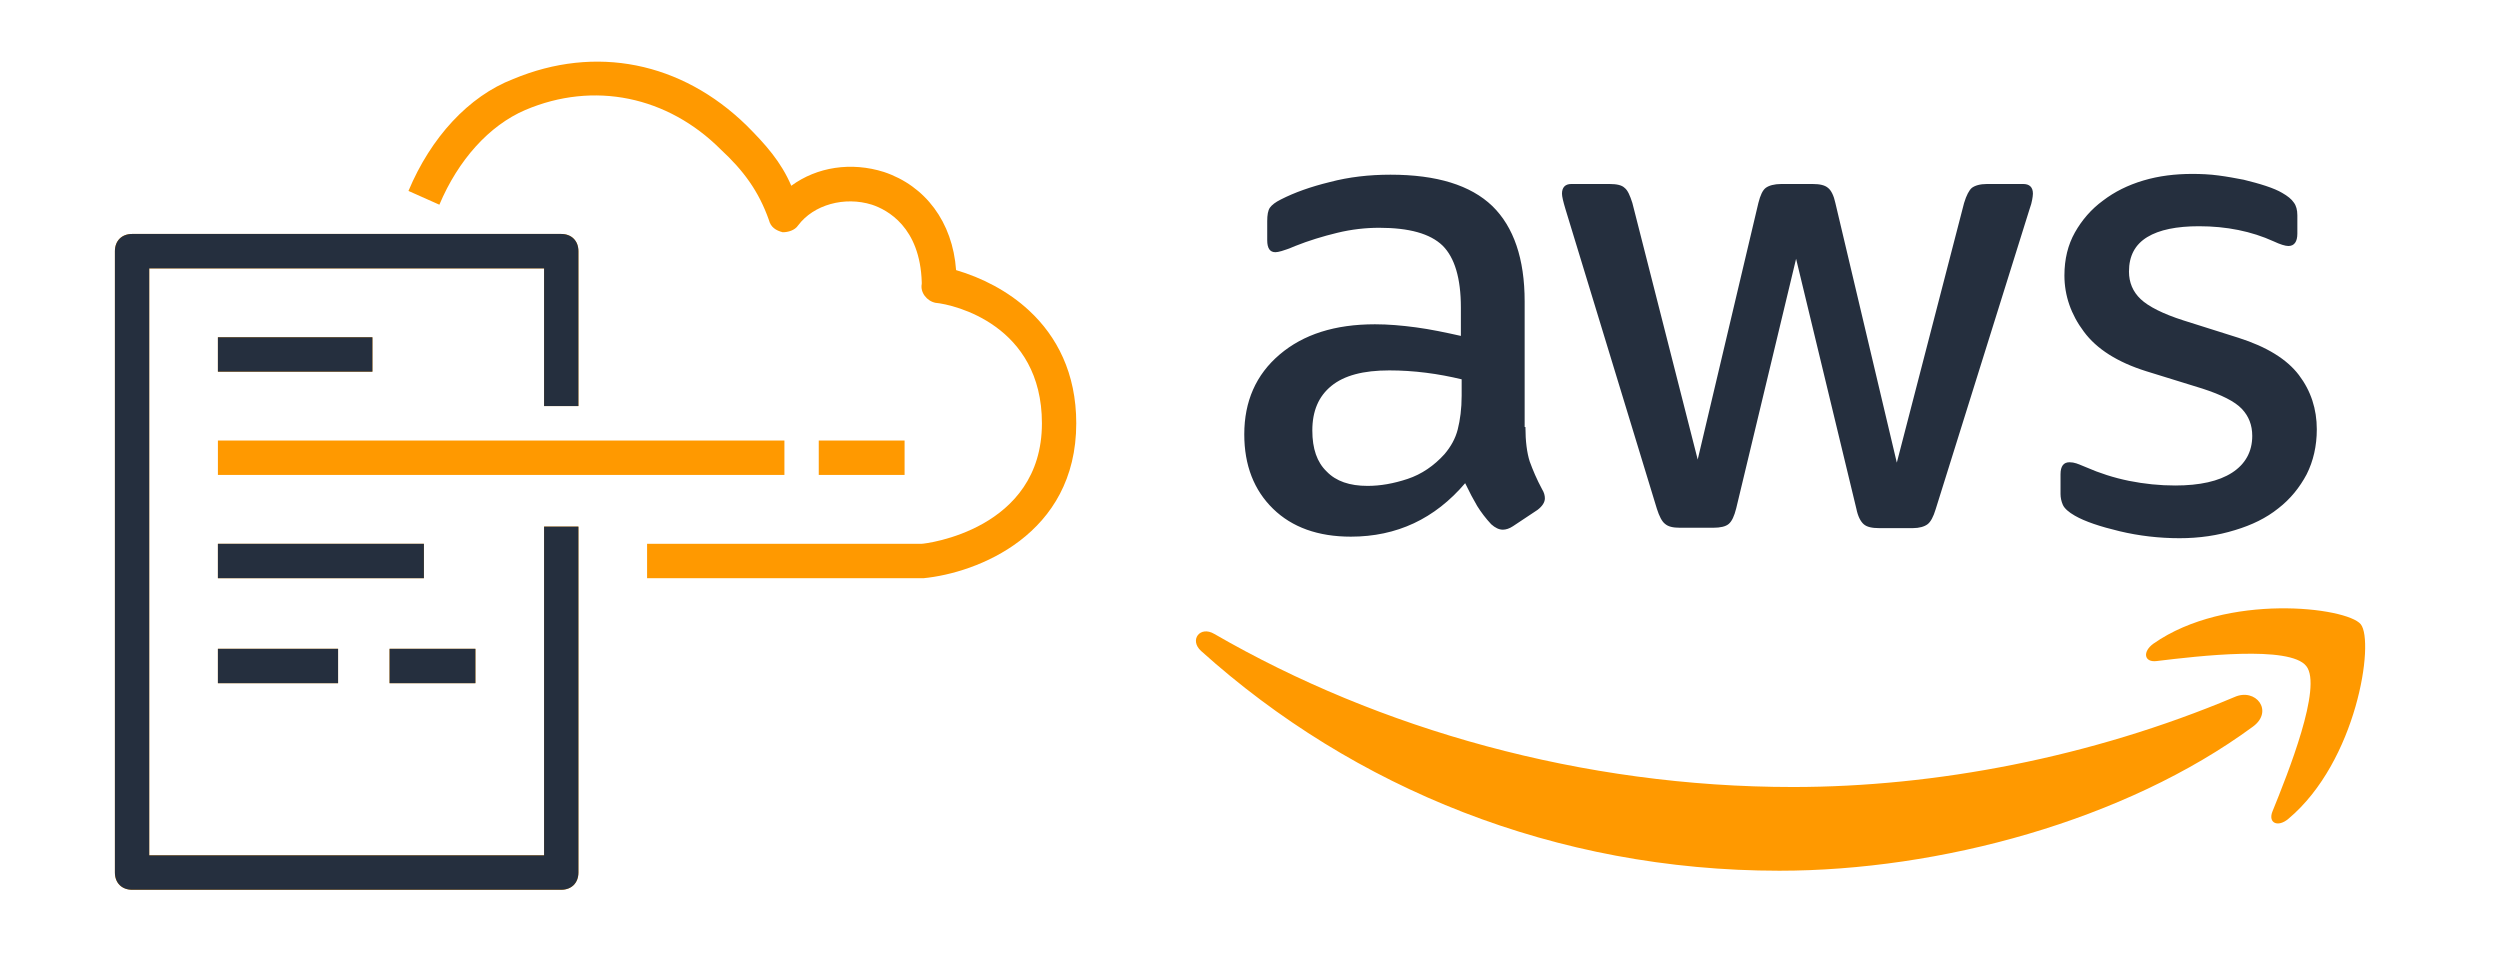
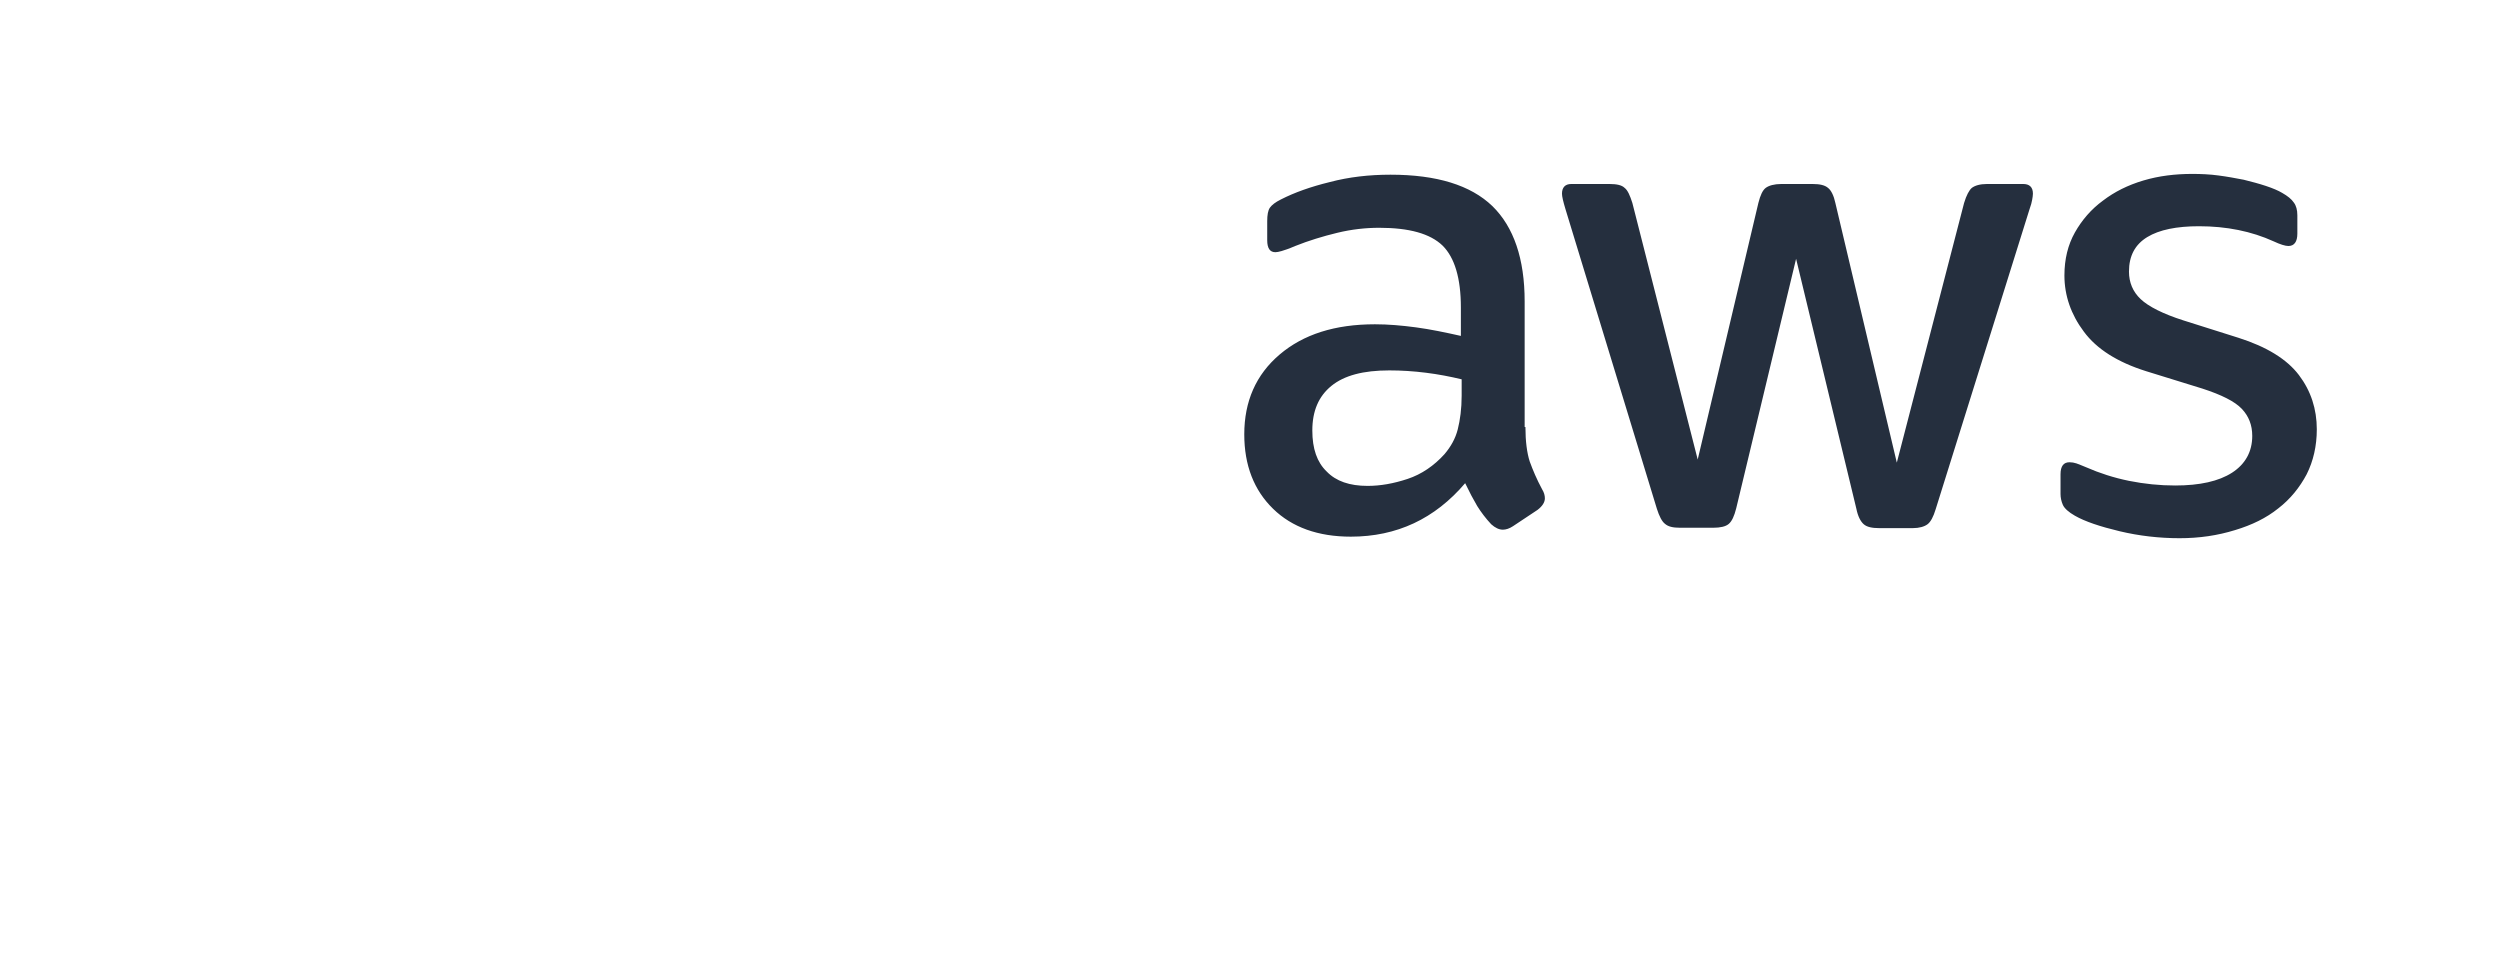
<svg xmlns="http://www.w3.org/2000/svg" xmlns:ns1="http://www.serif.com/" width="100%" height="100%" viewBox="0 0 99 38" version="1.1" xml:space="preserve" style="fill-rule:evenodd;clip-rule:evenodd;stroke-linejoin:round;stroke-miterlimit:2;">
  <g id="Artboard1" transform="matrix(0.939,0,0,0.756,-0.405,-0.102)">
-     <rect x="0.432" y="0.135" width="104.567" height="50.081" style="fill:none;" />
    <g id="Icon-Architecture_x2F_64_x2F_Arch_x5F_AWS-CloudFormation_x5F_64" transform="matrix(0.985,0,0,1.322,0.496,-8.561)">
      <g id="AWS-CloudFormation_Icon_64_Squid" transform="matrix(0.735,0,0,0.682,4.266,8.346)">
-         <path d="M41.8,25L46.8,25L46.8,23L41.8,23L41.8,25ZM16.8,37.1L21.8,37.1L21.8,35.1L16.8,35.1L16.8,37.1ZM6.8,37.1L13.8,37.1L13.8,35.1L6.8,35.1L6.8,37.1ZM6.8,31L18.8,31L18.8,29L6.8,29L6.8,31ZM6.8,19L15.8,19L15.8,17L6.8,17L6.8,19ZM6.8,25L39.8,25L39.8,23L6.8,23L6.8,25ZM25.8,47.1L2.8,47.1L2.8,13L25.8,13L25.8,21L27.8,21L27.8,12C27.8,11.4 27.4,11 26.8,11L1.8,11C1.2,11 0.8,11.4 0.8,12L0.8,48.1C0.8,48.7 1.2,49.1 1.8,49.1L26.8,49.1C27.4,49.1 27.8,48.7 27.8,48.1L27.8,28L25.8,28L25.8,47.1ZM56.8,22C56.8,28.5 51,30.7 47.9,31L31.8,31L31.8,29L47.8,29C48,29 54.8,28.2 54.8,22C54.8,16.3 49.7,15.1 48.6,15C48.1,14.9 47.7,14.4 47.8,13.9L47.8,13.8C47.7,10.6 45.8,9.6 44.9,9.3C43.3,8.8 41.5,9.3 40.6,10.5C40.4,10.8 40,10.9 39.7,10.9C39.3,10.8 39,10.6 38.9,10.2C38.3,8.5 37.4,7.3 36.1,6.1C33,3 28.7,2.1 24.7,3.8C22.6,4.7 20.8,6.7 19.7,9.3L17.9,8.5C19.2,5.4 21.4,3 24,2C28.8,0 33.8,1 37.6,4.7C38.7,5.8 39.6,6.8 40.2,8.2C41.7,7.1 43.7,6.8 45.6,7.4C48,8.2 49.6,10.3 49.8,13.1C51.288,13.538 52.813,14.3 54.059,15.456C55.661,16.941 56.8,19.075 56.8,22Z" style="fill:rgb(255,153,0);" />
-       </g>
+         </g>
      <g id="AWS-CloudFormation_Icon_64_Squid1" ns1:id="AWS-CloudFormation_Icon_64_Squid" transform="matrix(0.735,0,0,0.682,4.266,8.346)">
-         <path d="M16.8,37.1L21.8,37.1L21.8,35.1L16.8,35.1L16.8,37.1ZM6.8,37.1L13.8,37.1L13.8,35.1L6.8,35.1L6.8,37.1ZM6.8,31L18.8,31L18.8,29L6.8,29L6.8,31ZM6.8,19L15.8,19L15.8,17L6.8,17L6.8,19ZM6.8,25L6.8,23L6.8,25ZM25.8,47.1L2.8,47.1L2.8,13L25.8,13L25.8,21L27.8,21L27.8,12C27.8,11.4 27.4,11 26.8,11L1.8,11C1.2,11 0.8,11.4 0.8,12L0.8,48.1C0.8,48.7 1.2,49.1 1.8,49.1L26.8,49.1C27.4,49.1 27.8,48.7 27.8,48.1L27.8,28L25.8,28L25.8,47.1Z" style="fill:rgb(37,47,62);" />
-       </g>
+         </g>
    </g>
    <g id="aws.svg" transform="matrix(0.164,0,0,0.203,76.259,24.551)">
      <g transform="matrix(1,0,0,1,-162.5,-111.5)">
        <g>
          <path d="M92.4,101.4C92.4,105.1 92.8,108.1 93.5,110.3C94.3,112.5 95.3,114.9 96.7,117.5C97.2,118.3 97.4,119.1 97.4,119.8C97.4,120.8 96.8,121.8 95.5,122.8L89.2,127C88.3,127.6 87.4,127.9 86.6,127.9C85.6,127.9 84.6,127.4 83.6,126.5C82.2,125 81,123.4 80,121.8C79,120.1 78,118.2 76.9,115.9C69.1,125.1 59.3,129.7 47.5,129.7C39.1,129.7 32.4,127.3 27.5,122.5C22.6,117.7 20.1,111.3 20.1,103.3C20.1,94.8 23.1,87.9 29.2,82.7C35.3,77.5 43.4,74.9 53.7,74.9C57.1,74.9 60.6,75.2 64.3,75.7C68,76.2 71.8,77 75.8,77.9L75.8,70.6C75.8,63 74.2,57.7 71.1,54.6C67.9,51.5 62.5,50 54.8,50C51.3,50 47.7,50.4 44,51.3C40.3,52.2 36.7,53.3 33.2,54.7C31.6,55.4 30.4,55.8 29.7,56C29,56.2 28.5,56.3 28.1,56.3C26.7,56.3 26,55.3 26,53.2L26,48.3C26,46.7 26.2,45.5 26.7,44.8C27.2,44.1 28.1,43.4 29.5,42.7C33,40.9 37.2,39.4 42.1,38.2C47,36.9 52.2,36.3 57.7,36.3C69.6,36.3 78.3,39 83.9,44.4C89.4,49.8 92.2,58 92.2,69L92.2,101.4L92.4,101.4ZM51.8,116.6C55.1,116.6 58.5,116 62.1,114.8C65.7,113.6 68.9,111.4 71.6,108.4C73.2,106.5 74.4,104.4 75,102C75.6,99.6 76,96.7 76,93.3L76,89.1C73.1,88.4 70,87.8 66.8,87.4C63.6,87 60.5,86.8 57.4,86.8C50.7,86.8 45.8,88.1 42.5,90.8C39.2,93.5 37.6,97.3 37.6,102.3C37.6,107 38.8,110.5 41.3,112.9C43.7,115.4 47.2,116.6 51.8,116.6ZM132.1,127.4C130.3,127.4 129.1,127.1 128.3,126.4C127.5,125.8 126.8,124.4 126.2,122.5L102.7,45.2C102.1,43.2 101.8,41.9 101.8,41.2C101.8,39.6 102.6,38.7 104.2,38.7L114,38.7C115.9,38.7 117.2,39 117.9,39.7C118.7,40.3 119.3,41.7 119.9,43.6L136.7,109.8L152.3,43.6C152.8,41.6 153.4,40.3 154.2,39.7C155,39.1 156.4,38.7 158.2,38.7L166.2,38.7C168.1,38.7 169.4,39 170.2,39.7C171,40.3 171.7,41.7 172.1,43.6L187.9,110.6L205.2,43.6C205.8,41.6 206.5,40.3 207.2,39.7C208,39.1 209.3,38.7 211.1,38.7L220.4,38.7C222,38.7 222.9,39.5 222.9,41.2C222.9,41.7 222.8,42.2 222.7,42.8C222.6,43.4 222.4,44.2 222,45.3L197.9,122.6C197.3,124.6 196.6,125.9 195.8,126.5C195,127.1 193.7,127.5 192,127.5L183.4,127.5C181.5,127.5 180.2,127.2 179.4,126.5C178.6,125.8 177.9,124.5 177.5,122.5L162,58L146.6,122.4C146.1,124.4 145.5,125.7 144.7,126.4C143.9,127.1 142.5,127.4 140.7,127.4L132.1,127.4ZM260.6,130.1C255.4,130.1 250.2,129.5 245.2,128.3C240.2,127.1 236.3,125.8 233.7,124.3C232.1,123.4 231,122.4 230.6,121.5C230.2,120.6 230,119.6 230,118.7L230,113.6C230,111.5 230.8,110.5 232.3,110.5C232.9,110.5 233.5,110.6 234.1,110.8C234.7,111 235.6,111.4 236.6,111.8C240,113.3 243.7,114.5 247.6,115.3C251.6,116.1 255.5,116.5 259.5,116.5C265.8,116.5 270.7,115.4 274.1,113.2C277.5,111 279.3,107.8 279.3,103.7C279.3,100.9 278.4,98.6 276.6,96.7C274.8,94.8 271.4,93.1 266.5,91.5L252,87C244.7,84.7 239.3,81.3 236,76.8C232.7,72.4 231,67.5 231,62.3C231,58.1 231.9,54.4 233.7,51.2C235.5,48 237.9,45.2 240.9,43C243.9,40.7 247.3,39 251.3,37.8C255.3,36.6 259.5,36.1 263.9,36.1C266.1,36.1 268.4,36.2 270.6,36.5C272.9,36.8 275,37.2 277.1,37.6C279.1,38.1 281,38.6 282.8,39.2C284.6,39.8 286,40.4 287,41C288.4,41.8 289.4,42.6 290,43.5C290.6,44.3 290.9,45.4 290.9,46.8L290.9,51.5C290.9,53.6 290.1,54.7 288.6,54.7C287.8,54.7 286.5,54.3 284.8,53.5C279.1,50.9 272.7,49.6 265.6,49.6C259.9,49.6 255.4,50.5 252.3,52.4C249.2,54.3 247.6,57.2 247.6,61.3C247.6,64.1 248.6,66.5 250.6,68.4C252.6,70.3 256.3,72.2 261.6,73.9L275.8,78.4C283,80.7 288.2,83.9 291.3,88C294.4,92.1 295.9,96.8 295.9,102C295.9,106.3 295,110.2 293.3,113.6C291.5,117 289.1,120 286,122.4C282.9,124.9 279.2,126.7 274.9,128C270.4,129.4 265.7,130.1 260.6,130.1Z" style="fill:rgb(37,47,62);fill-rule:nonzero;" />
          <g>
-             <path d="M279.5,178.7C246.6,203 198.8,215.9 157.7,215.9C100.1,215.9 48.2,194.6 9,159.2C5.9,156.4 8.7,152.6 12.4,154.8C54.8,179.4 107.1,194.3 161.2,194.3C197.7,194.3 237.8,186.7 274.7,171.1C280.2,168.6 284.9,174.7 279.5,178.7Z" style="fill:rgb(255,153,0);" />
-             <path d="M293.2,163.1C289,157.7 265.4,160.5 254.7,161.8C251.5,162.2 251,159.4 253.9,157.3C272.7,144.1 303.6,147.9 307.2,152.3C310.8,156.8 306.2,187.7 288.6,202.5C285.9,204.8 283.3,203.6 284.5,200.6C288.5,190.7 297.4,168.4 293.2,163.1Z" style="fill:rgb(255,153,0);" />
-           </g>
+             </g>
        </g>
      </g>
    </g>
  </g>
</svg>